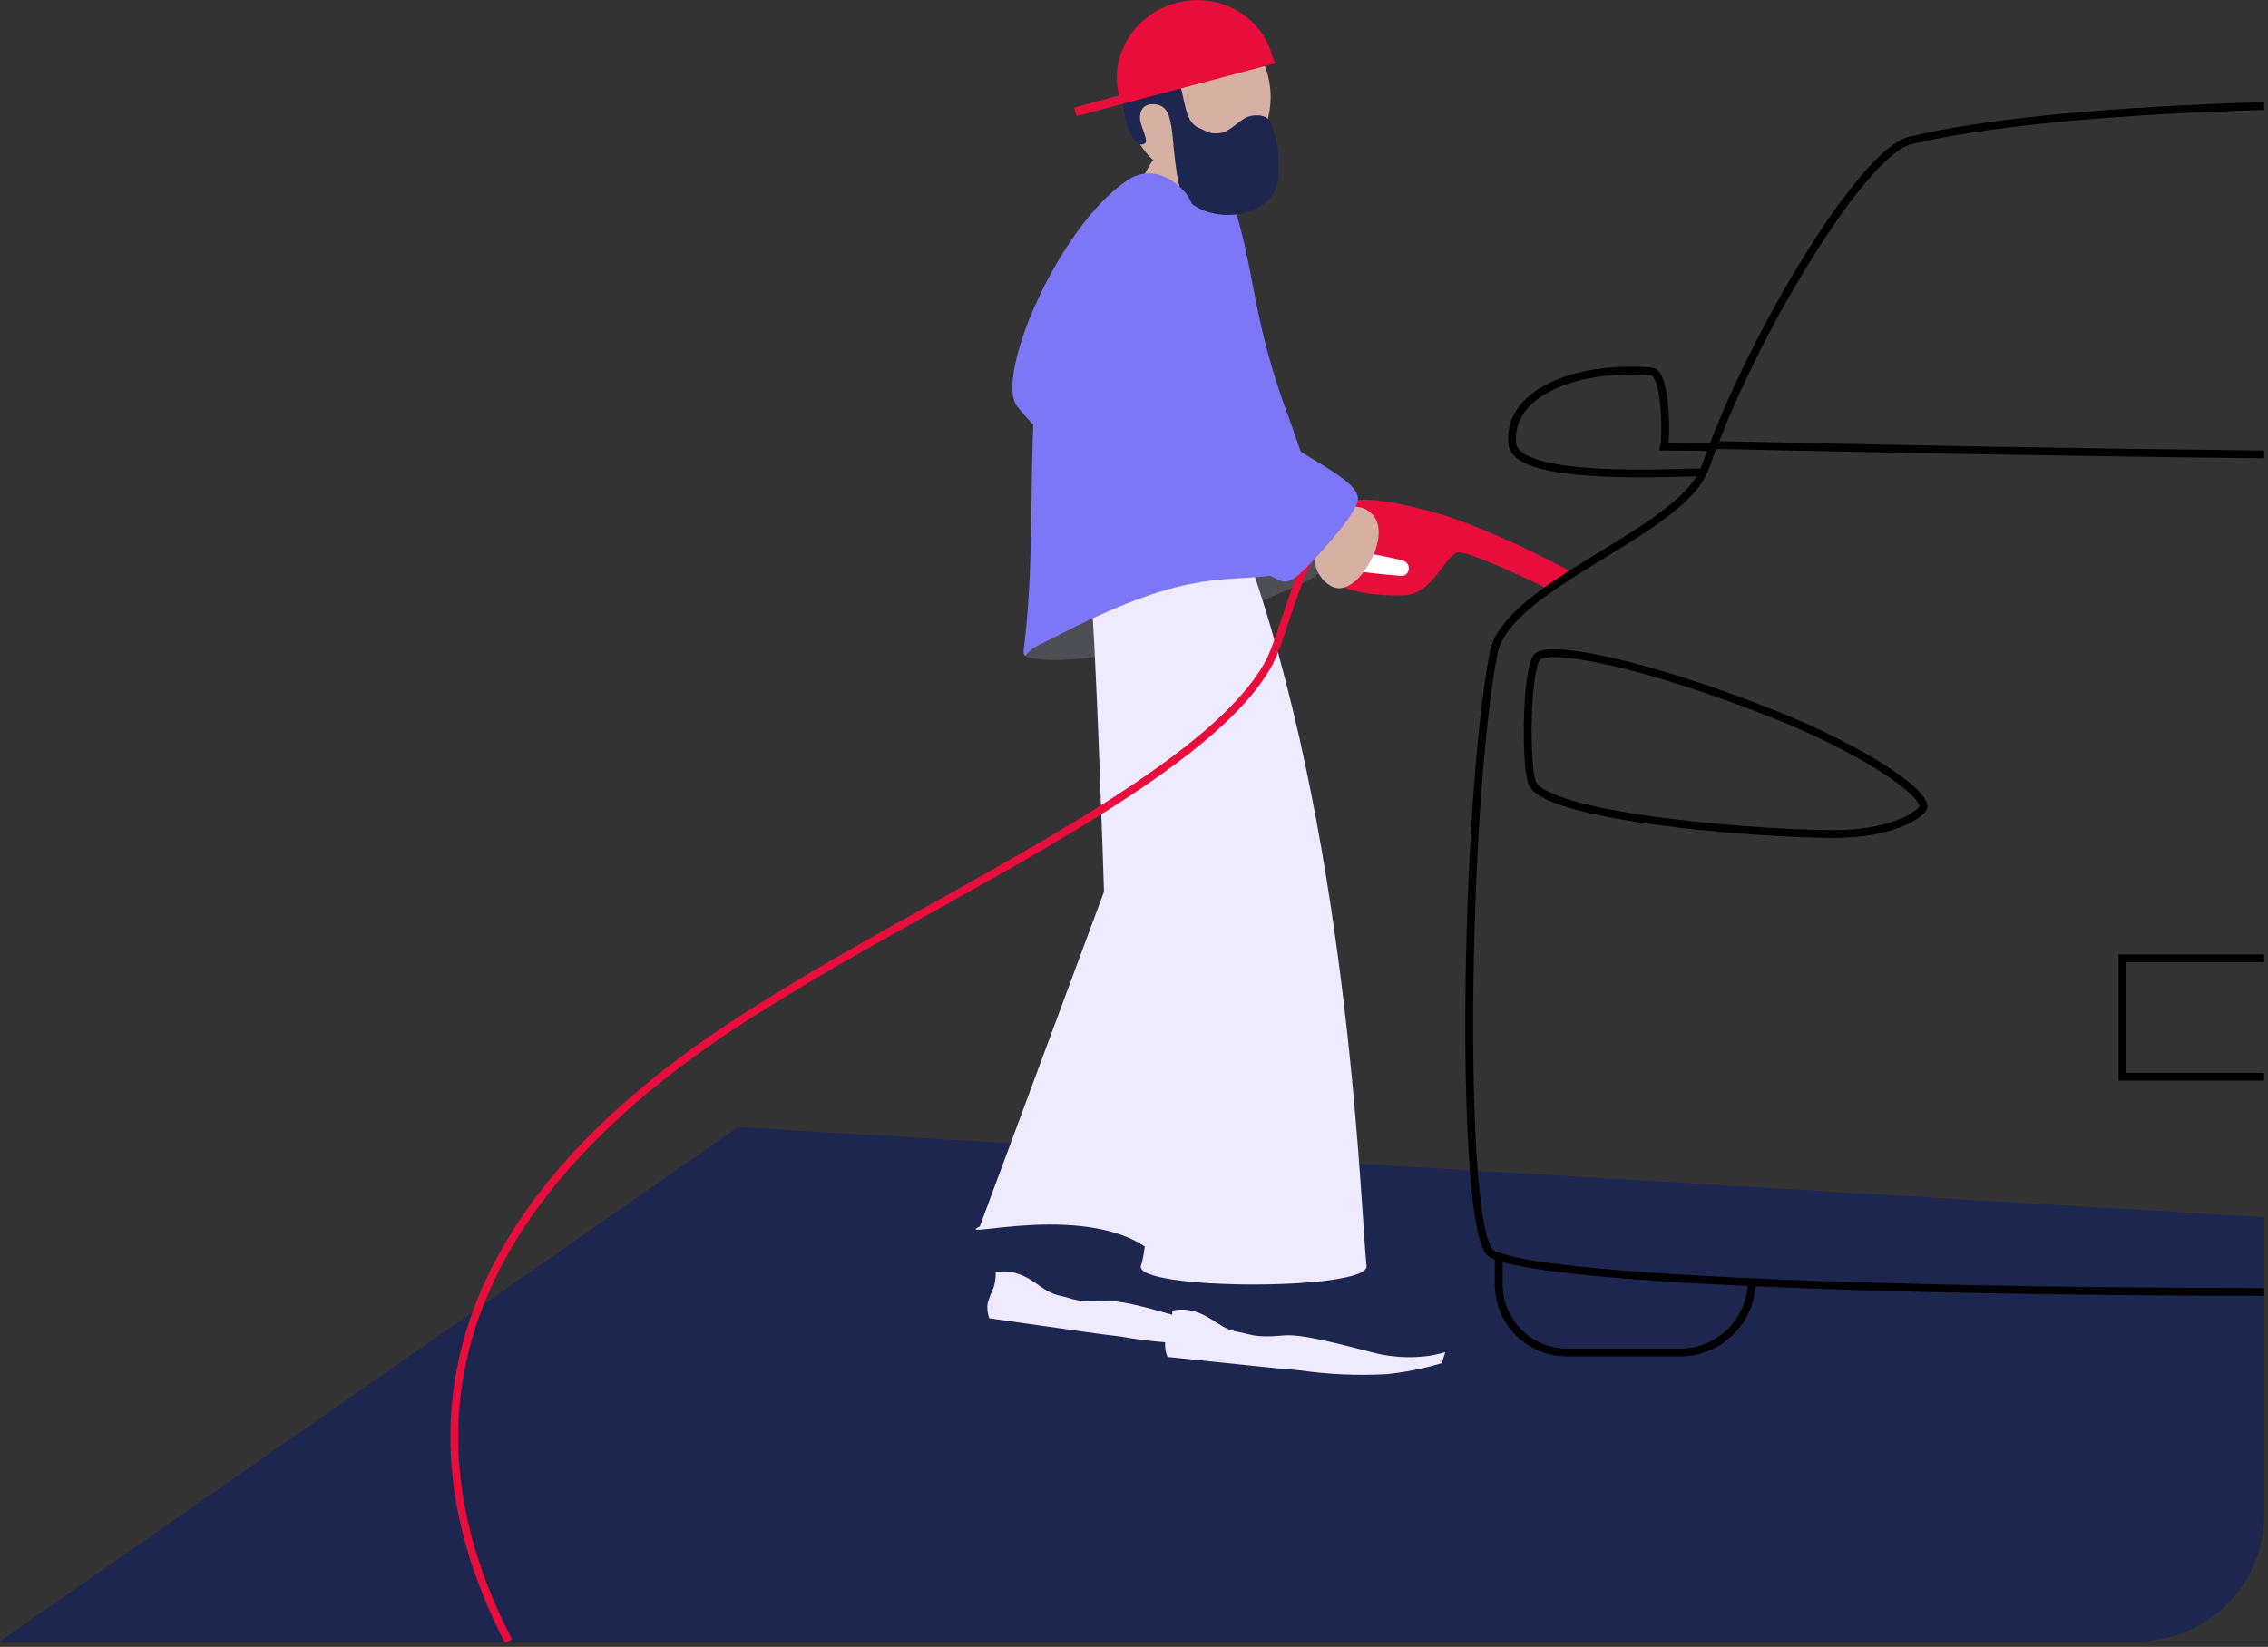
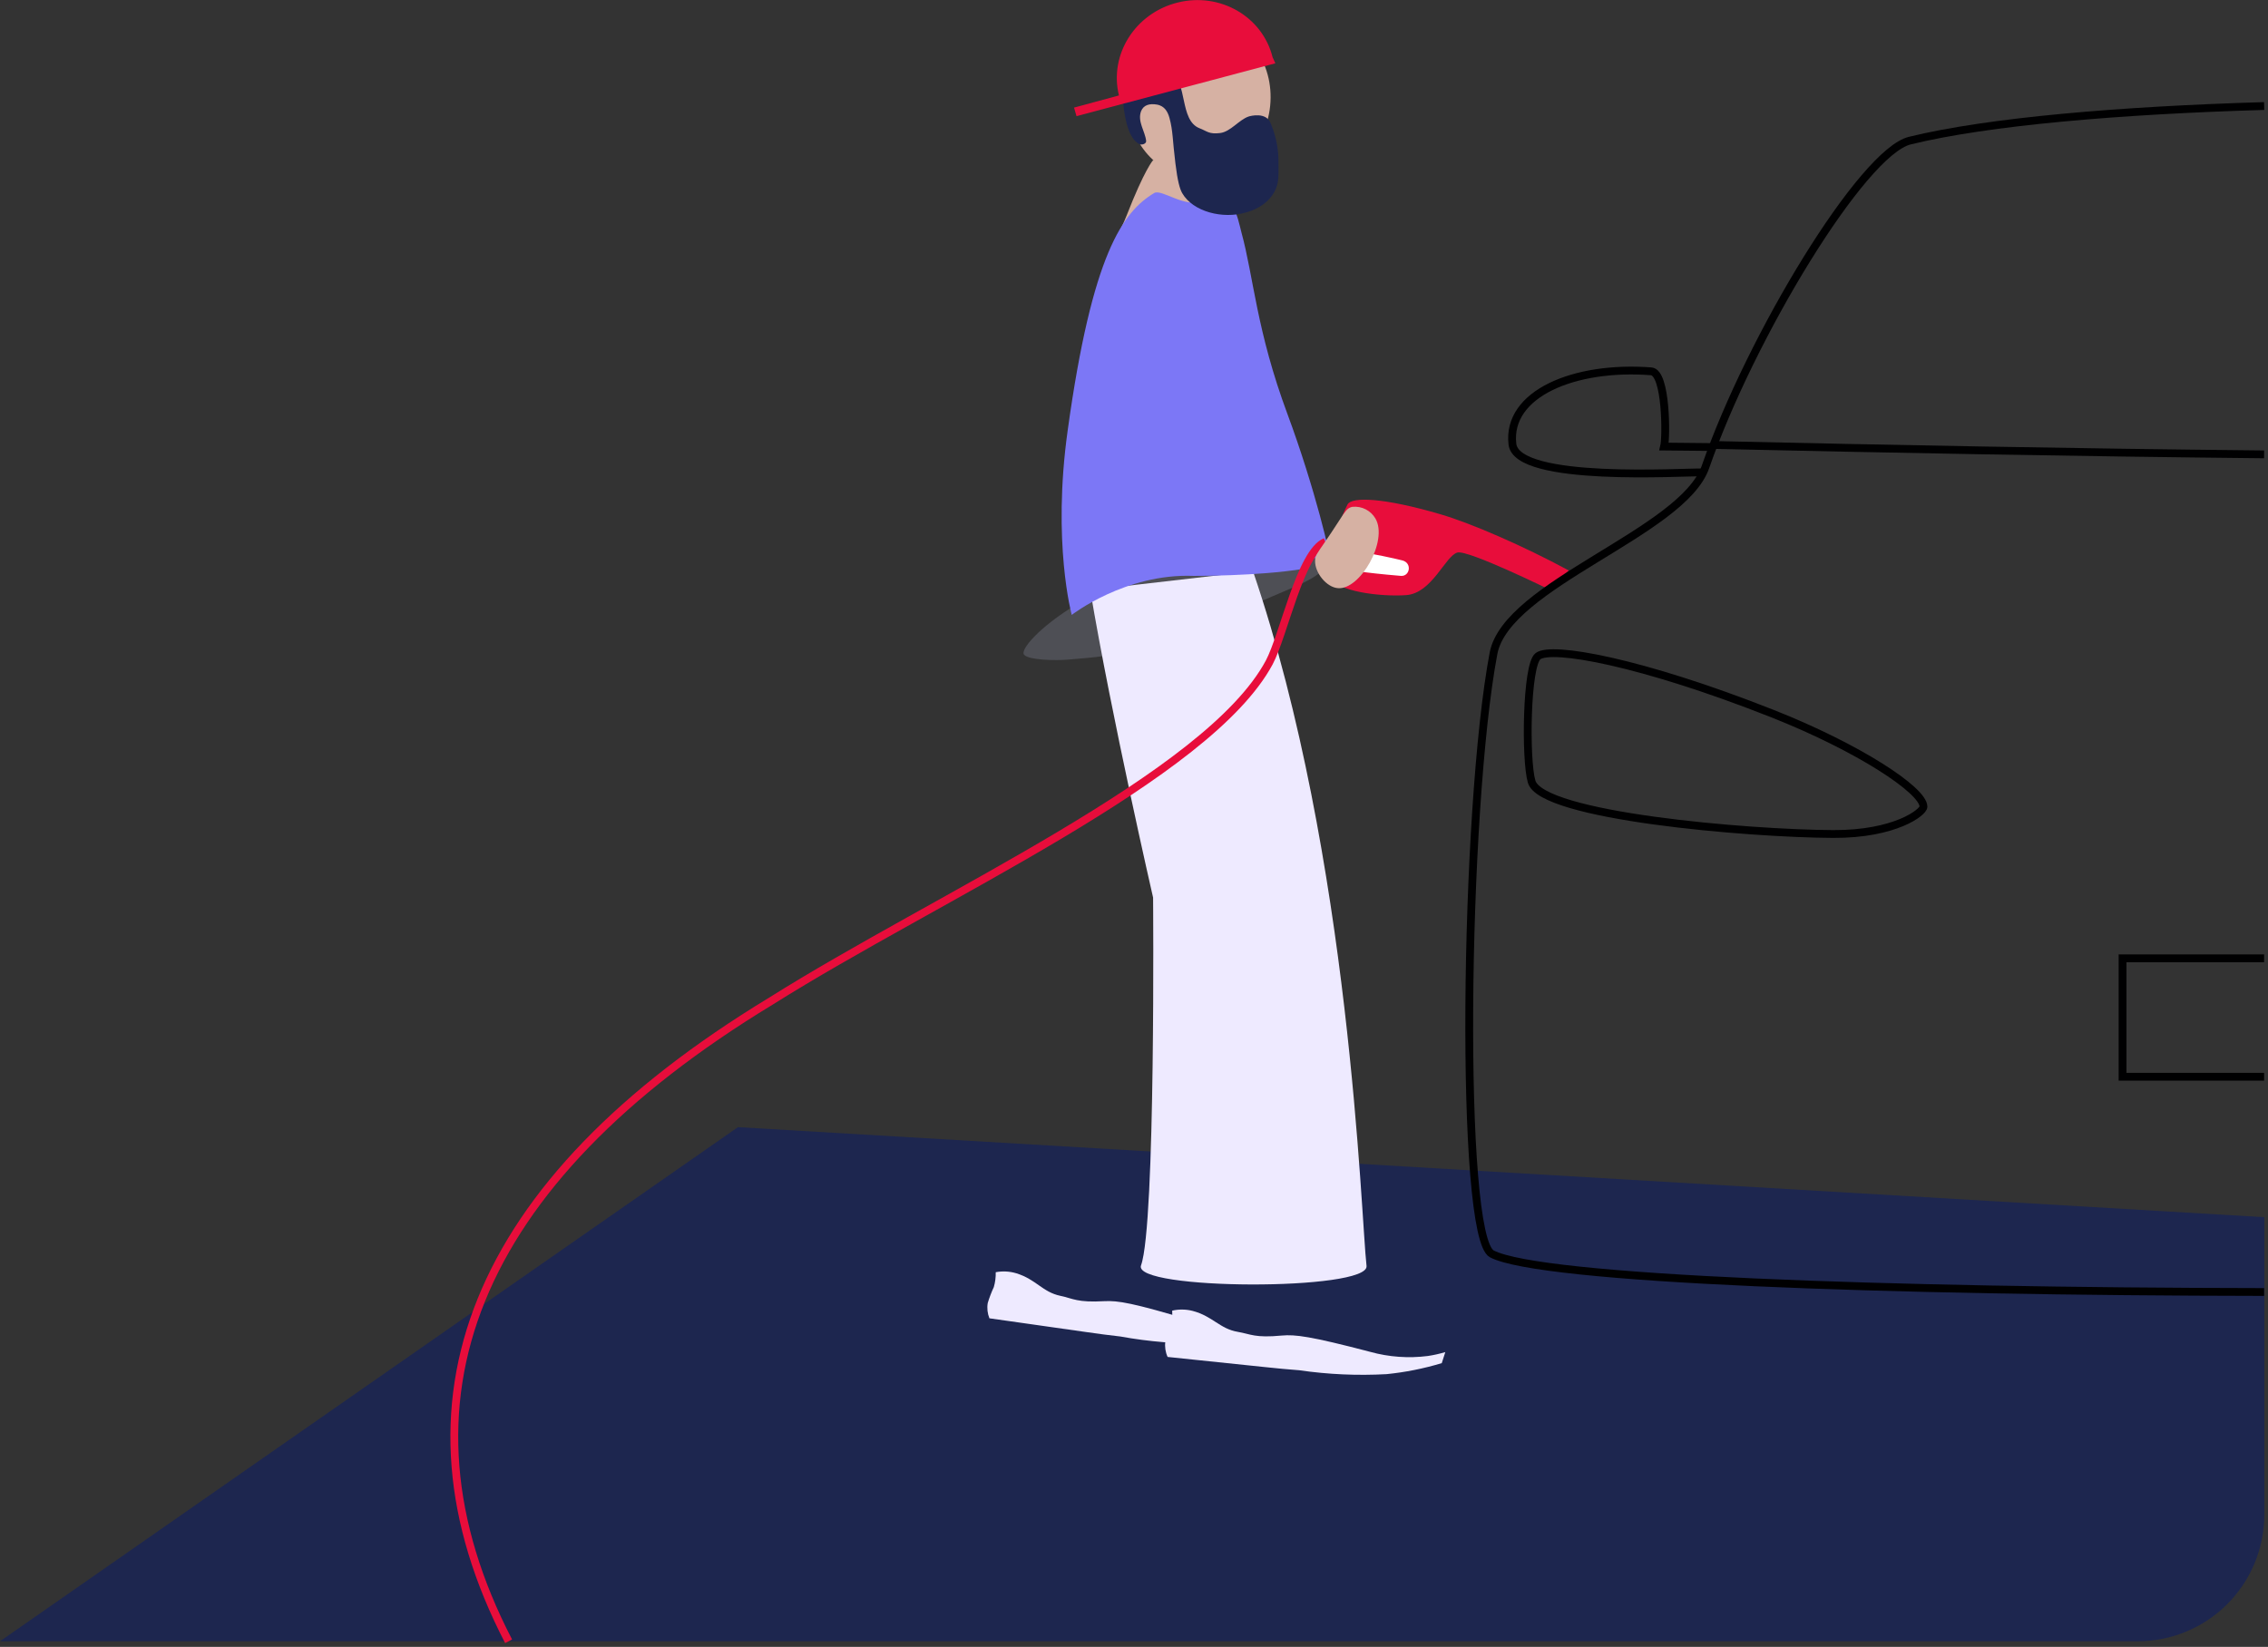
<svg xmlns="http://www.w3.org/2000/svg" fill="none" height="422" viewBox="0 0 581 422" width="581">
  <rect x="0" y="0" width="581" height="422" fill="#333333" stroke="none" />
  <g clip-path="url(#clip0_2454_4311)">
    <path d="M547.6 420.57H0L189.05 288.83L580.05 311.9V388.12C580.05 396.726 576.631 404.98 570.546 411.066C564.46 417.151 556.206 420.57 547.6 420.57Z" fill="#1D264F" />
    <path d="M401.86 146.17C390.25 139.9 376.91 134.1 369.04 131.79C354.33 127.47 346.23 127.27 345.21 129.26C341.96 135.55 340.47 144.26 341.21 147.9C341.95 151.54 353.79 152.97 360.21 152.5C366.89 152.01 370.21 142.5 373.33 141.59C375.99 140.79 397.23 151.23 397.23 151.23" fill="#E80D3B" />
    <path d="M358.9 147.57C353.76 147.14 350.28 146.74 348.22 146.43C345.61 146.04 346.22 141.29 348.86 141.55C351.14 141.78 357.23 143.08 359.22 143.6C361.81 144.24 361.18 147.72 358.9 147.57Z" fill="white" />
    <path d="M331.17 150.57C334 149.33 340.55 146.57 340.36 142.86C340.17 139.51 329.24 143.27 315.41 143.49C282.75 143.98 260.08 165.28 262.35 167.79C263.55 169.14 270.29 169.33 273.9 169C287.52 167.82 291 168 331.17 150.57Z" fill="#4E4F55" />
-     <path d="M324.7 339L324.2 339.6C317.45 344.24 266.32 341.83 255.08 326C254.84 323.59 256.65 315.65 257.52 313.39C258.371 311.373 259.631 309.555 261.22 308.05C262.173 307.762 263.185 307.738 264.15 307.98C266.93 308.68 267.02 311.3 269.71 312.62C271.882 313.459 274.289 313.459 276.46 312.62C279.33 311.8 279.86 310.57 281.64 309.95C283.42 309.33 287.35 310.65 294.35 315.6C306.85 324.44 306.21 325.49 310.6 327.04C313.832 328.681 317.174 330.098 320.6 331.28C321.988 331.508 323.251 332.215 324.17 333.28C324.809 334.151 325.159 335.2 325.17 336.28L324.7 339Z" fill="#1D264F" />
+     <path d="M324.7 339L324.2 339.6C317.45 344.24 266.32 341.83 255.08 326C254.84 323.59 256.65 315.65 257.52 313.39C258.371 311.373 259.631 309.555 261.22 308.05C262.173 307.762 263.185 307.738 264.15 307.98C266.93 308.68 267.02 311.3 269.71 312.62C271.882 313.459 274.289 313.459 276.46 312.62C279.33 311.8 279.86 310.57 281.64 309.95C283.42 309.33 287.35 310.65 294.35 315.6C313.832 328.681 317.174 330.098 320.6 331.28C321.988 331.508 323.251 332.215 324.17 333.28C324.809 334.151 325.159 335.2 325.17 336.28L324.7 339Z" fill="#1D264F" />
    <path d="M323.58 341.95C318.915 343.18 314.144 343.96 309.33 344.28C301.845 344.417 294.365 343.811 287 342.47C280.69 341.76 278.59 341.34 261 338.88L253.46 337.81C252.96 336.571 252.811 335.218 253.03 333.9C253.45 332.501 253.972 331.134 254.59 329.81C254.948 328.573 255.113 327.287 255.08 326C256.826 325.669 258.627 325.761 260.33 326.27C265.43 327.83 267.05 331.09 271.63 332.05C274.97 332.76 275.92 333.82 282.94 333.42C286.37 333.25 290.16 333.83 305.38 338.42C310.138 339.929 315.148 340.48 320.12 340.04C321.627 339.86 323.121 339.58 324.59 339.2L323.58 341.95Z" fill="#EEEAFF" />
    <path d="M370.34 346.29L369.87 346.9C363.3 351.8 312.11 351.29 300.28 335.9C299.96 333.5 301.47 325.5 302.28 323.19C303.064 321.138 304.266 319.272 305.81 317.71C306.754 317.391 307.765 317.329 308.74 317.53C311.56 318.14 311.74 320.74 314.46 321.96C316.663 322.722 319.072 322.629 321.21 321.7C324.04 320.79 324.53 319.53 326.28 318.84C328.03 318.15 332.02 319.36 339.2 324.02C352.03 332.39 351.43 333.48 355.85 334.85C359.143 336.364 362.534 337.653 366 338.71C367.393 338.881 368.684 339.532 369.65 340.55C370.333 341.405 370.722 342.457 370.76 343.55L370.34 346.29Z" fill="#1D264F" />
    <path d="M369.34 349.3C364.731 350.693 359.999 351.637 355.21 352.12C347.732 352.533 340.231 352.198 332.82 351.12C326.46 350.64 324.34 350.3 306.68 348.5L299.11 347.71C298.557 346.493 298.352 345.147 298.52 343.82C298.889 342.408 299.36 341.024 299.93 339.68C300.251 338.431 300.37 337.137 300.28 335.85C302.013 335.453 303.817 335.477 305.54 335.92C310.7 337.29 312.44 340.49 317.07 341.28C320.42 341.85 321.42 342.89 328.37 342.23C331.79 341.93 335.6 342.37 350.98 346.4C355.789 347.738 360.818 348.102 365.77 347.47C367.284 347.241 368.781 346.907 370.25 346.47L369.34 349.3Z" fill="#EEEAFF" />
    <path d="M279.29 151.2C284.74 183.64 295.39 230 295.39 230C295.39 230 296.09 313.88 292.3 324.25C289.97 330.67 350.81 330.83 350.07 324.39C348.6 311.54 346.07 219.99 320.99 146.39" fill="#EEEAFF" />
-     <path d="M279.29 151.2C280.54 157.59 282.82 228.49 282.82 228.49L251 314.28C243.19 318.04 280.31 307.06 296 321.55C296 321.55 314.7 271.61 307.35 228.94" fill="#EEEAFF" />
    <path d="M318 59.47C321.19 71.11 321.82 84.59 329.84 106.18C336.77 124.84 341.34 143.96 340.56 143.4C338.76 142.12 331.13 144.04 330.67 143.85C325.67 141.78 324.49 131.5 317.67 103.43C317.67 103.43 316.96 100.49 313.1 80.3C311.1 69.81 302.04 44.9 305.2 45.51C316.11 47.63 317.08 56.1 318 59.47Z" fill="#7C77F6" />
    <path d="M325.38 27.13C326.51 16.02 319.28 6.19 309.23 5.13C299.18 4.07 290.12 12.33 289 23.43C287.88 34.53 295.1 44.37 305.15 45.43C315.2 46.49 324.25 38.23 325.38 27.13Z" fill="#D6B1A3" />
    <path d="M311.65 61.7C307.892 55.999 305.541 49.487 304.79 42.7C304.72 41.56 297.96 40.44 295.39 41.04C295.39 41.04 293.23 43.36 288.58 55.3C287.88 57.13 286.09 60.76 285.19 63.07" fill="#D6B1A3" />
    <path d="M274.55 157.57C274.55 157.57 288.27 146.89 305.75 147.57C305.75 147.57 322.25 147.65 333.75 145.79C336.13 145.4 335.31 141.39 329.92 125.64C327.69 119.13 324.46 109.98 321.4 101.49C311.91 75.22 315.1 75.43 311.68 61.69C310.97 58.93 309.48 50.92 307.98 51.53C303.45 53.36 297.58 48.33 295.66 49.47C287.66 54.28 279.78 64.98 273.51 110.3C269.49 139.11 274.55 157.57 274.55 157.57Z" fill="#7C77F6" />
    <path d="M299.86 18.74C304.31 20.74 302.04 30.84 307.3 32.87C309.18 33.58 309.69 34.46 312.57 34.09C315.24 33.76 317.41 30.68 319.86 29.86C320.36 29.69 324.39 28.64 325.51 31.6C326.899 34.856 327.581 38.37 327.51 41.91C327.56 45.31 327.58 47.13 326.45 49.18C324.4 52.9 320.37 54.13 319.14 54.45C313.25 56.2 305.6 54.26 302.86 49.51C302.23 48.41 301.66 46.4 301.11 41.88C300.36 35.88 300.5 33.56 299.59 30.23C299.18 28.75 298.41 27.13 296.32 26.79C294.53 26.49 292.96 26.87 292.32 28.47C291.32 31.13 293.32 33.56 293.61 36.09C293.71 36.85 292.48 37.25 291.83 36.91C288.6 35.24 287.93 28.39 287.73 26.19C287.26 20.69 296.44 17.18 299.86 18.74Z" fill="#1D264F" />
    <path d="M326 14.66C323.4 4.21 312.5 -2.07 301.64 0.66C290.78 3.39 284.09 14.01 286.64 24.46L275.14 27.57L275.77 29.76L326.71 16.22L326 14.66Z" fill="#E80D3B" />
    <path d="M130.29 420.57C98.68 359.57 120.89 303.03 197.43 256.57C240.31 229.57 309.43 198.99 325.14 169.76C328.88 162.76 333.14 141.5 339.52 138.85" stroke="#E80D3B" stroke-miterlimit="10" stroke-width="2" />
    <path d="M352.35 132.87C351.759 131.86 350.891 131.041 349.849 130.509C348.807 129.978 347.634 129.756 346.47 129.87C344.6 130.22 344.35 131.72 339.47 138.81C337.47 141.73 336.92 142.34 336.89 143.65C336.8 146.8 339.84 150.49 342.72 150.71C348.42 151.26 355.67 138.57 352.35 132.87Z" fill="#D6B1A3" />
-     <path d="M264.9 104.99C263.79 123.83 264.9 146.07 262.27 166.24C262.09 167.65 262.54 168.16 262.72 167.93C264.52 165.76 266.19 165.33 270.17 163.27C302.53 146.43 311.73 149.06 325.46 147.56C330.58 147 331.15 149.48 325.9 136.56C323.3 130.21 314.32 100.8 310.24 75.75C309.33 70.16 307.81 55.45 304.1 49.93C303.47 48.98 296.75 40.93 288.8 46.2C271.14 57.96 254.64 96.66 260.6 104.2C274.02 121.2 310.76 141.11 328.13 148.84C330.25 149.79 332.85 147.55 337.41 142.53C341.97 137.51 346.97 131.64 347.77 128.53C348.95 124 338.63 119.46 329.33 113.3C329.33 113.3 313.21 108.24 306.45 98.47C302.56 92.86 304.28 87.87 308.85 67.18" fill="#7C77F6" />
-     <path d="M383.93 321.99V329.11C383.935 333.736 385.773 338.171 389.042 341.443C392.311 344.716 396.744 346.56 401.37 346.57H430.63C440.28 346.57 448.68 338.39 448.68 328.73" stroke="#000001" stroke-miterlimit="10" stroke-width="2" />
    <path d="M580 331.07C482.9 330.93 394.79 327.85 382.18 321.31C373.79 316.97 375 207.74 382.59 167.44C385.93 149.68 431.06 136.44 436.89 119.66C448.48 86.23 477.07 39.02 489.25 36.03C509.25 31.12 543.13 28.25 580.01 27.17" stroke="#000001" stroke-miterlimit="10" stroke-width="2" />
    <path d="M439.48 114.03C483.81 115.03 531.37 115.94 580 116.43" stroke="#000001" stroke-miterlimit="10" stroke-width="2" />
    <path d="M394 168.14C397.46 165.5 420.28 169.51 454.13 182.89C476.06 191.57 492.74 202.49 492.74 206.71C492.74 208.13 485.52 213.78 469.64 213.71C447.74 213.61 394.91 209.12 392.36 200.29C390.71 194.73 391 170.38 394 168.14Z" stroke="#000001" stroke-miterlimit="10" stroke-width="2" />
    <path d="M580 245.57H543.74V275.91H580" stroke="#000001" stroke-miterlimit="10" stroke-width="2" />
    <path d="M435.94 121.06C431.45 120.89 388.61 123.78 387.44 113.82C385.94 100.87 403.35 93.64 422.99 95.15C426.9 95.45 426.89 112.03 426.3 114.43L438.09 114.55" stroke="#000001" stroke-miterlimit="10" stroke-width="2" />
  </g>
  <defs>
    <clipPath id="clip0_2454_4311">
      <rect fill="white" height="421.03" width="580.04" />
    </clipPath>
  </defs>
</svg>